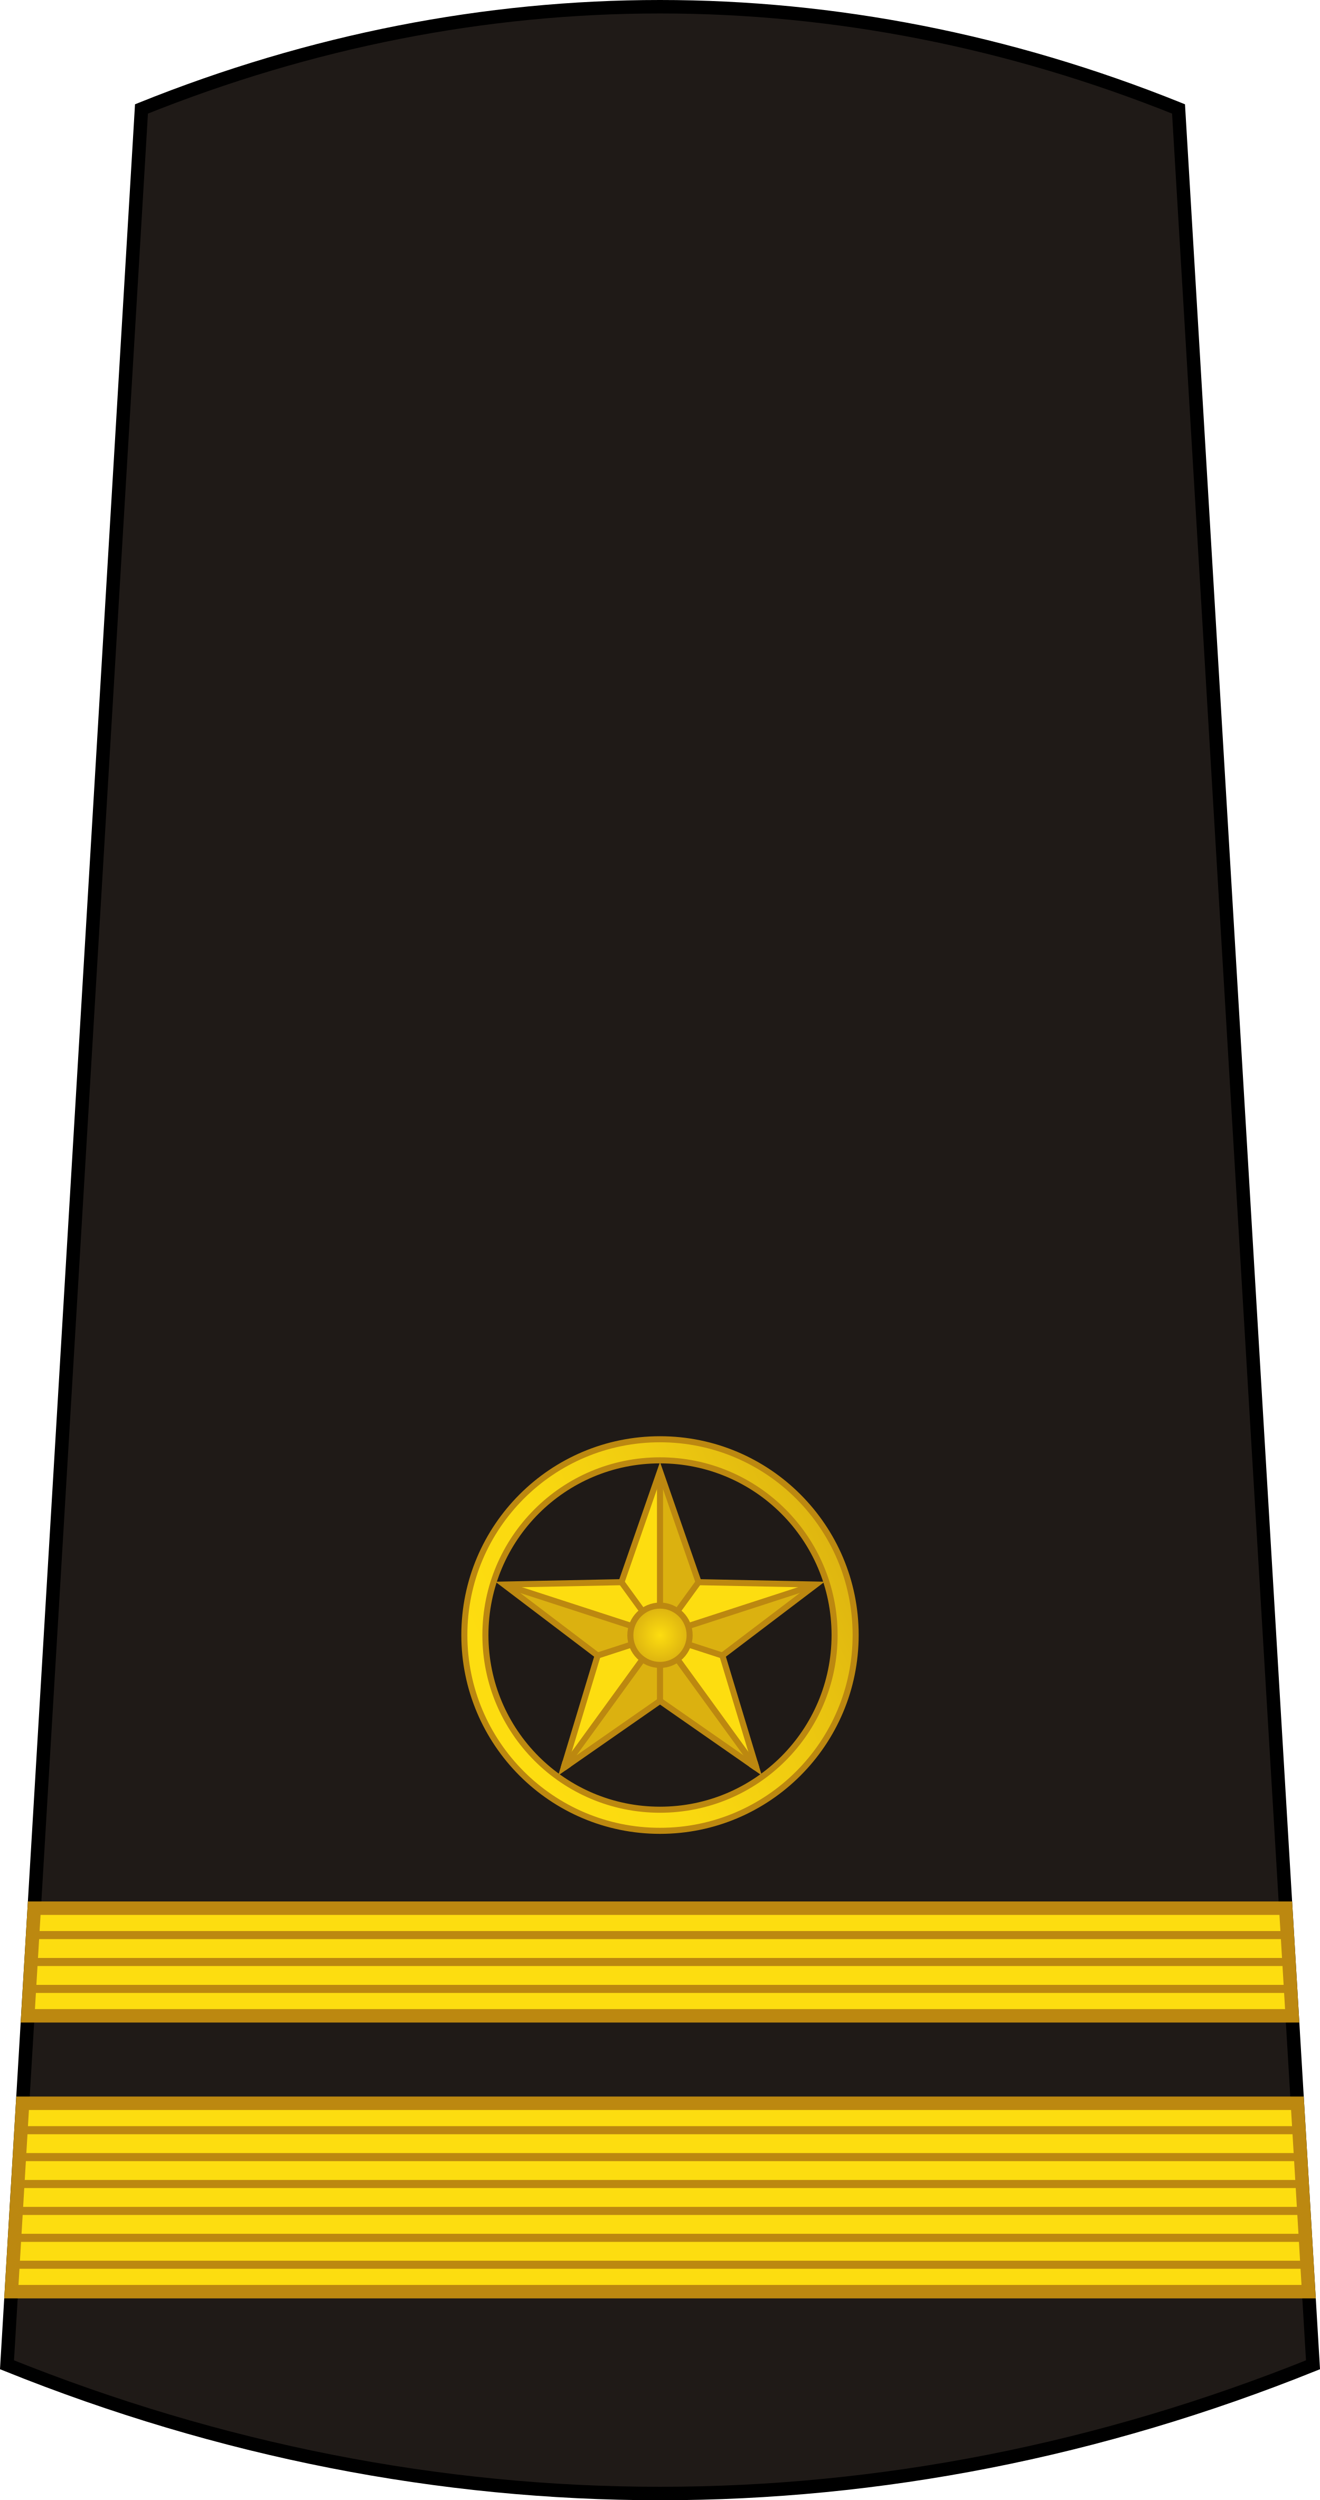
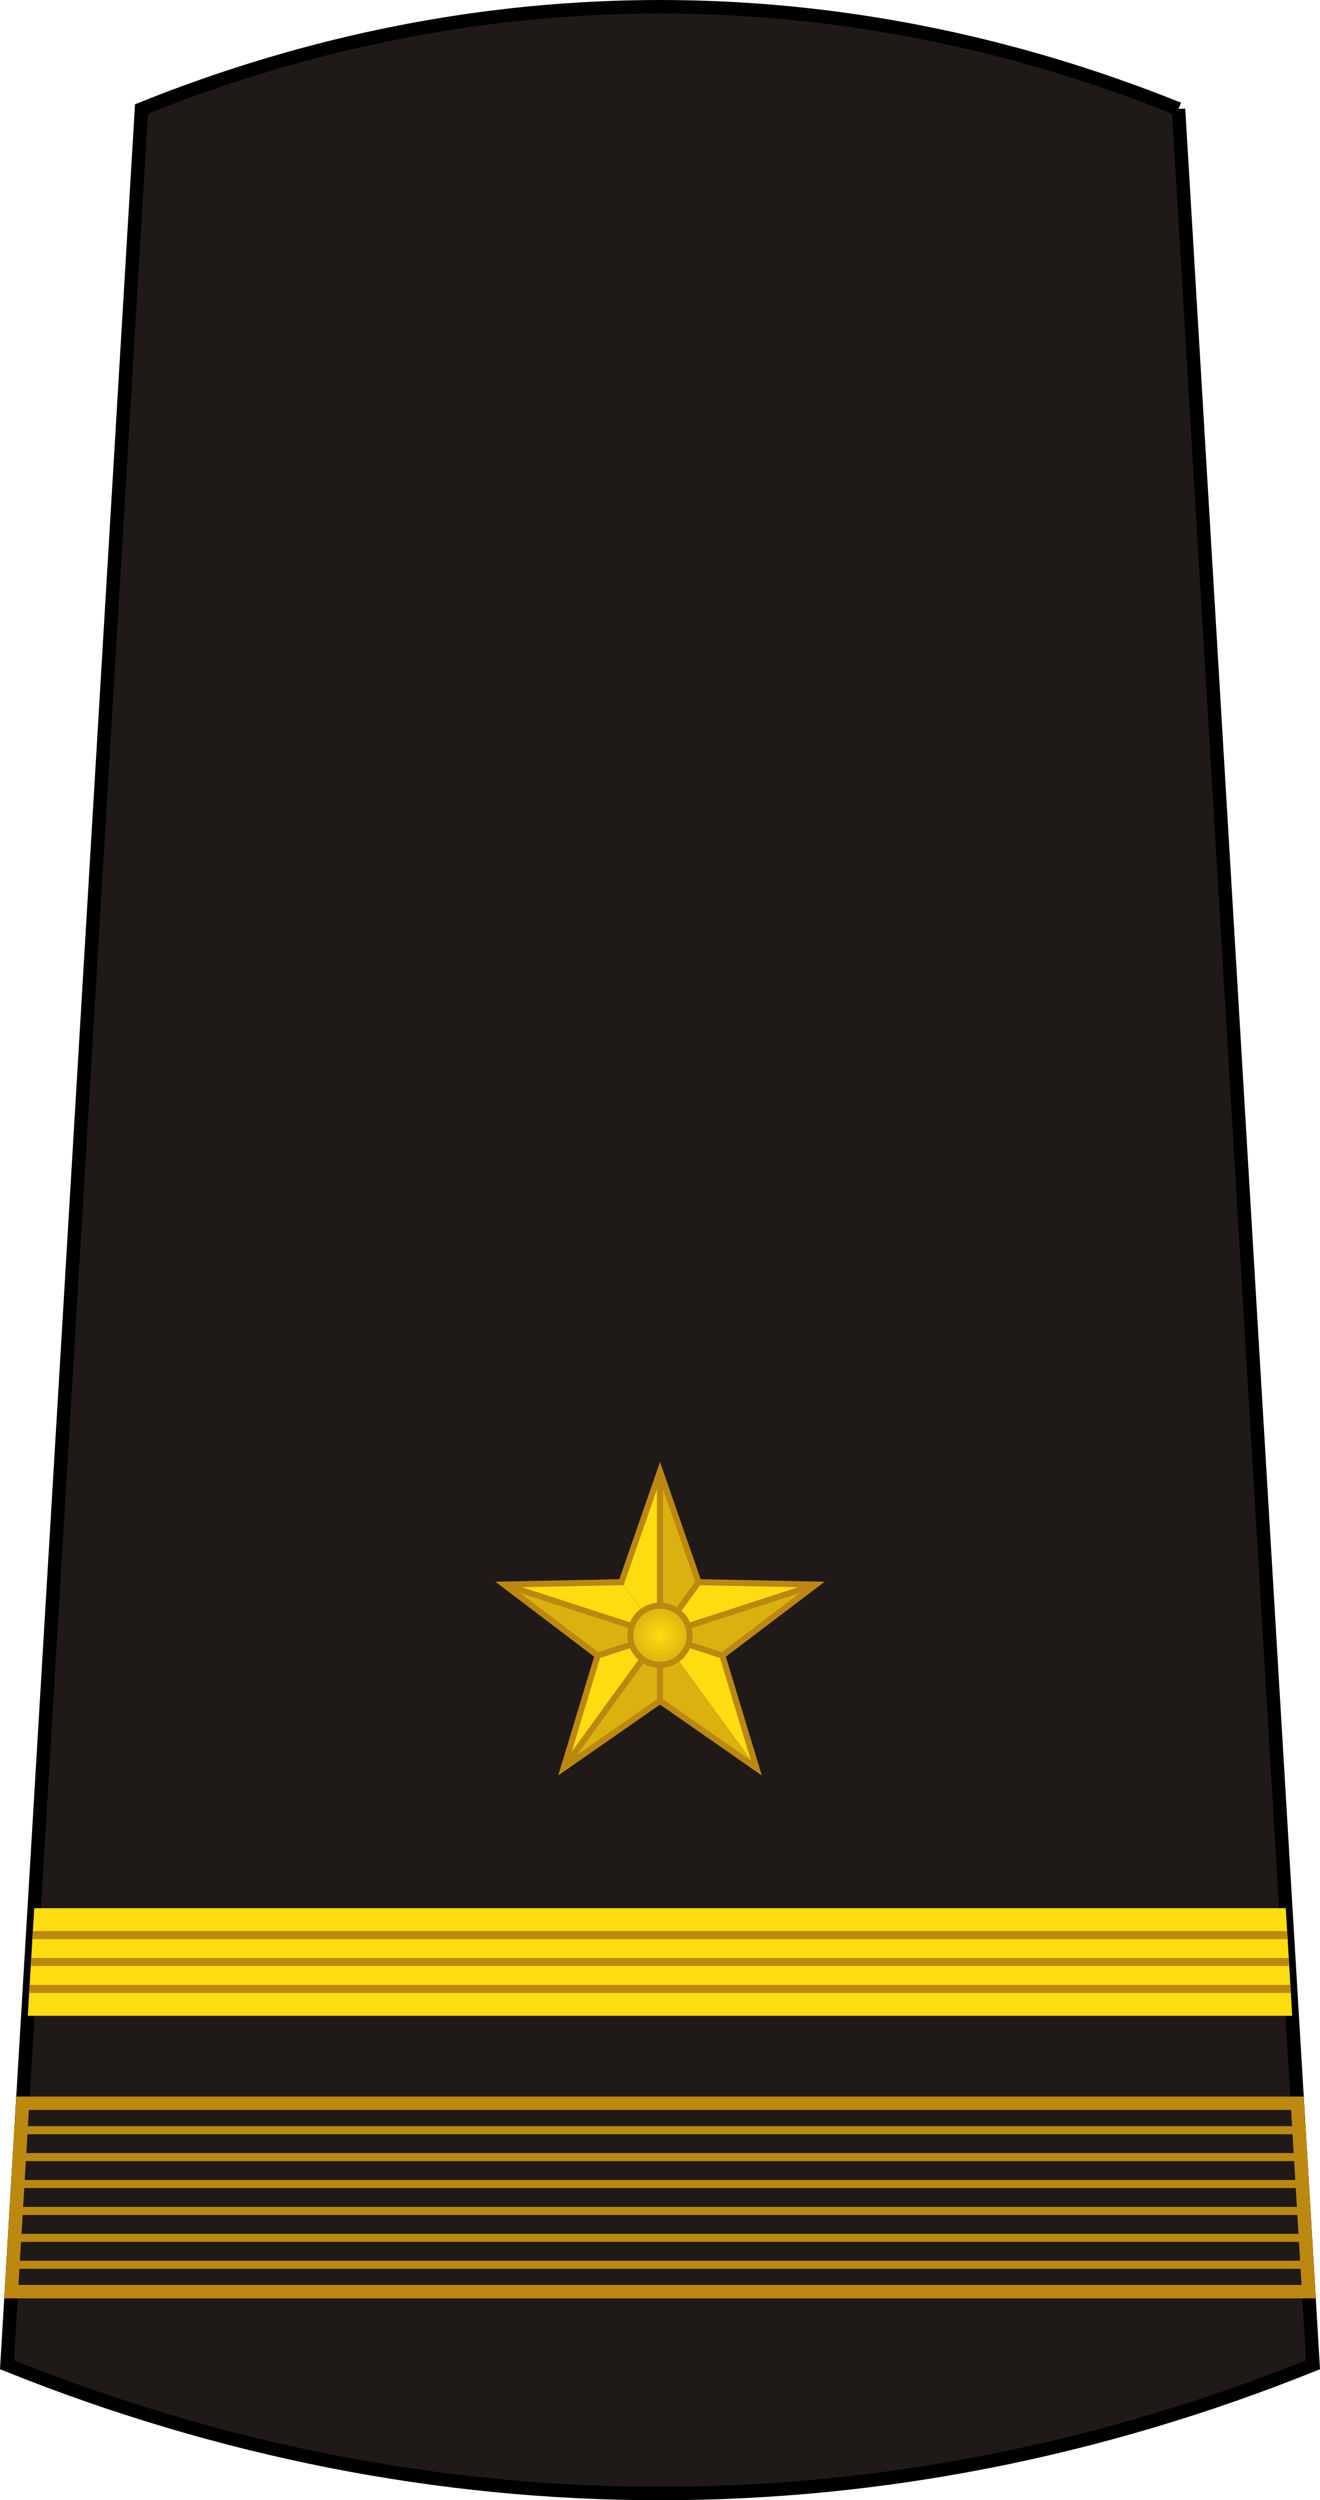
<svg xmlns="http://www.w3.org/2000/svg" xmlns:ns1="http://sodipodi.sourceforge.net/DTD/sodipodi-0.dtd" xmlns:ns2="http://www.inkscape.org/namespaces/inkscape" version="1.1" id="svg18152" ns1:docname="16.SKA-BG.svg" ns2:version="0.91 r13725" x="0px" y="0px" width="196.32px" height="371.629px" viewBox="0 0 196.32 371.629" enable-background="new 0 0 196.32 371.629" xml:space="preserve">
  <ns1:namedview id="base" fit-margin-top="0" ns2:cy="644.89649" showgrid="false" fit-margin-left="0" ns2:zoom="0.35" ns2:cx="-491.28567" borderopacity="1.0" bordercolor="#666666" pagecolor="#ffffff" ns2:window-maximized="1" ns2:window-height="705" ns2:window-width="1366" ns2:window-x="-8" ns2:window-y="-8" fit-margin-bottom="0" ns2:current-layer="layer1" fit-margin-right="0" ns2:pageshadow="2" ns2:document-units="px" ns2:pageopacity="0.0">
	</ns1:namedview>
  <g>
-     <path fill="#1F1A17" stroke="#000000" stroke-width="2" stroke-miterlimit="10" d="M175.279,16.192   c-50.375-20.256-103.864-20.256-154.238,0l-20,335.303c63.438,25.514,130.801,25.514,194.238,0L175.279,16.192z" />
+     <path fill="#1F1A17" stroke="#000000" stroke-width="2" stroke-miterlimit="10" d="M175.279,16.192   c-50.375-20.256-103.864-20.256-154.238,0l-20,335.303c63.438,25.514,130.801,25.514,194.238,0L175.279,16.192" />
    <g>
-       <polygon fill="#FDDD10" points="3.359,312.627 192.961,312.627 194.631,340.627 1.689,340.627   " />
      <g>
        <line fill="none" stroke="#BC8810" stroke-width="1.2" stroke-miterlimit="10" x1="3.121" y1="316.627" x2="193.199" y2="316.627" />
        <line fill="none" stroke="#BC8810" stroke-width="1.2" stroke-miterlimit="10" x1="2.882" y1="320.627" x2="193.439" y2="320.627" />
        <line fill="none" stroke="#BC8810" stroke-width="1.2" stroke-miterlimit="10" x1="2.644" y1="324.627" x2="193.677" y2="324.627" />
        <line fill="none" stroke="#BC8810" stroke-width="1.2" stroke-miterlimit="10" x1="2.405" y1="328.627" x2="193.915" y2="328.627" />
        <line fill="none" stroke="#BC8810" stroke-width="1.2" stroke-miterlimit="10" x1="2.167" y1="332.627" x2="194.154" y2="332.627" />
        <line fill="none" stroke="#BC8810" stroke-width="1.2" stroke-miterlimit="10" x1="1.927" y1="336.627" x2="194.393" y2="336.627" />
      </g>
      <polygon fill="none" stroke="#BC8810" stroke-width="2" stroke-miterlimit="10" points="3.359,312.627 192.961,312.627     194.631,340.627 1.689,340.627   " />
    </g>
    <g>
      <polygon fill="#FDDD10" points="5.089,283.627 191.231,283.627 192.186,299.627 4.135,299.627   " />
      <g>
        <line fill="none" stroke="#BC8810" stroke-width="1.2" stroke-miterlimit="10" x1="4.851" y1="287.627" x2="191.469" y2="287.627" />
        <line fill="none" stroke="#BC8810" stroke-width="1.2" stroke-miterlimit="10" x1="4.612" y1="291.627" x2="191.708" y2="291.627" />
        <line fill="none" stroke="#BC8810" stroke-width="1.2" stroke-miterlimit="10" x1="4.374" y1="295.627" x2="191.947" y2="295.627" />
      </g>
-       <polygon fill="none" stroke="#BC8810" stroke-width="2" stroke-miterlimit="10" points="5.089,283.627 191.231,283.627     192.186,299.627 4.135,299.627   " />
    </g>
    <g>
      <linearGradient id="SVGID_1_" gradientUnits="userSpaceOnUse" x1="878.002" y1="-489.07" x2="930.27" y2="-463.445" gradientTransform="matrix(1 0 0 -1 -803.301 -234.541)">
        <stop offset="0" style="stop-color:#FDDD10" />
        <stop offset="0.297" style="stop-color:#FAD910" />
        <stop offset="0.606" style="stop-color:#F0CC10" />
        <stop offset="0.917" style="stop-color:#E0B810" />
        <stop offset="1" style="stop-color:#DBB110" />
      </linearGradient>
-       <path fill="url(#SVGID_1_)" stroke="#BC8810" stroke-width="0.9" stroke-linejoin="round" d="M98.16,213.928    c-16.071,0-29.099,13.025-29.099,29.1c0,16.072,13.024,29.102,29.099,29.102c16.07,0,29.099-13.025,29.099-29.102    C127.259,226.954,114.231,213.928,98.16,213.928z M98.16,268.993c-14.34,0-25.966-11.625-25.966-25.966    c0-14.342,11.625-25.965,25.966-25.965s25.966,11.623,25.966,25.965C124.126,257.368,112.502,268.993,98.16,268.993z" />
      <g>
        <g>
          <g>
            <polygon fill="#DBB110" points="98.161,243.063 103.893,235.17 98.16,218.676      " />
            <polygon fill="#FDDD10" points="103.893,235.17 98.161,243.063 121.354,235.525      " />
            <polygon fill="#DBB110" points="98.159,243.063 107.438,246.077 121.354,235.525      " />
            <path fill="#FDDD10" d="M112.494,262.792l-0.104-0.34c-0.031,0.021-0.063,0.043-0.1,0.063L112.494,262.792z" />
            <path fill="#FDDD10" d="M98.159,243.063l14.136,19.453c0.032-0.021,0.063-0.043,0.101-0.063l-4.955-16.379L98.159,243.063z" />
            <path fill="#DBB110" d="M112.494,262.792l-0.199-0.274c-0.031,0.021-0.063,0.045-0.102,0.065L112.494,262.792z" />
            <path fill="#DBB110" d="M98.16,252.816l14.033,9.769c0.035-0.021,0.064-0.047,0.102-0.065l-14.136-19.453L98.16,252.816z" />
            <path fill="#DBB110" d="M83.825,262.792l0.3-0.209c-0.034-0.022-0.063-0.047-0.1-0.065L83.825,262.792z" />
            <path fill="#DBB110" d="M98.161,243.063l-14.135,19.453c0.034,0.021,0.063,0.043,0.1,0.064l14.035-9.766V243.063       L98.161,243.063z" />
            <path fill="#FDDD10" d="M83.825,262.792l0.2-0.274c-0.032-0.021-0.065-0.043-0.101-0.063L83.825,262.792z" />
            <path fill="#FDDD10" d="M88.883,246.077l-4.953,16.375c0.031,0.021,0.063,0.043,0.099,0.063l14.135-19.453L88.883,246.077z" />
            <polygon fill="#DBB110" points="88.883,246.077 98.16,243.061 74.967,235.525      " />
            <polygon fill="#FDDD10" points="74.967,235.525 98.16,243.061 92.426,235.17      " />
            <polygon fill="#FDDD10" points="98.159,243.063 98.16,218.676 92.426,235.17      " />
          </g>
          <g>
            <g>
              <line fill="none" stroke="#BC8810" stroke-width="0.9" stroke-miterlimit="10" x1="98.16" y1="218.676" x2="98.16" y2="252.816" />
              <line fill="none" stroke="#BC8810" stroke-width="0.9" stroke-miterlimit="10" x1="121.354" y1="235.525" x2="88.883" y2="246.077" />
-               <line fill="none" stroke="#BC8810" stroke-width="0.9" stroke-miterlimit="10" x1="112.494" y1="262.792" x2="92.426" y2="235.17" />
              <line fill="none" stroke="#BC8810" stroke-width="0.9" stroke-miterlimit="10" x1="83.825" y1="262.792" x2="103.893" y2="235.17" />
              <line fill="none" stroke="#BC8810" stroke-width="0.9" stroke-miterlimit="10" x1="74.967" y1="235.525" x2="107.438" y2="246.077" />
            </g>
            <path fill="none" stroke="#BC8810" stroke-width="0.9" stroke-miterlimit="10" d="M83.825,262.792l0.3-0.209       c-0.063-0.043-0.132-0.088-0.198-0.133L83.825,262.792z" />
            <path fill="none" stroke="#BC8810" stroke-width="0.9" stroke-miterlimit="10" d="M112.494,262.792l-0.104-0.34       c-0.064,0.043-0.133,0.088-0.197,0.131L112.494,262.792z" />
            <path fill="none" stroke="#BC8810" stroke-width="0.9" stroke-miterlimit="10" d="M121.354,235.525l-17.461-0.354       l-5.731-16.491l-5.732,16.491l-17.461,0.354l13.916,10.552l-4.952,16.375c0.063,0.045,0.131,0.09,0.195,0.131l14.035-9.767       l14.033,9.769c0.068-0.043,0.133-0.088,0.197-0.131l-4.955-16.377L121.354,235.525z" />
          </g>
        </g>
        <radialGradient id="SVGID_2_" cx="901.46" cy="-477.603" r="4.409" gradientTransform="matrix(1 0 0 -1 -803.301 -234.541)" gradientUnits="userSpaceOnUse">
          <stop offset="0" style="stop-color:#FDDD10" />
          <stop offset="1" style="stop-color:#DBB110" />
        </radialGradient>
        <circle fill="url(#SVGID_2_)" stroke="#BC8810" stroke-width="0.9" stroke-miterlimit="10" cx="98.159" cy="243.062" r="4.409" />
      </g>
    </g>
  </g>
</svg>